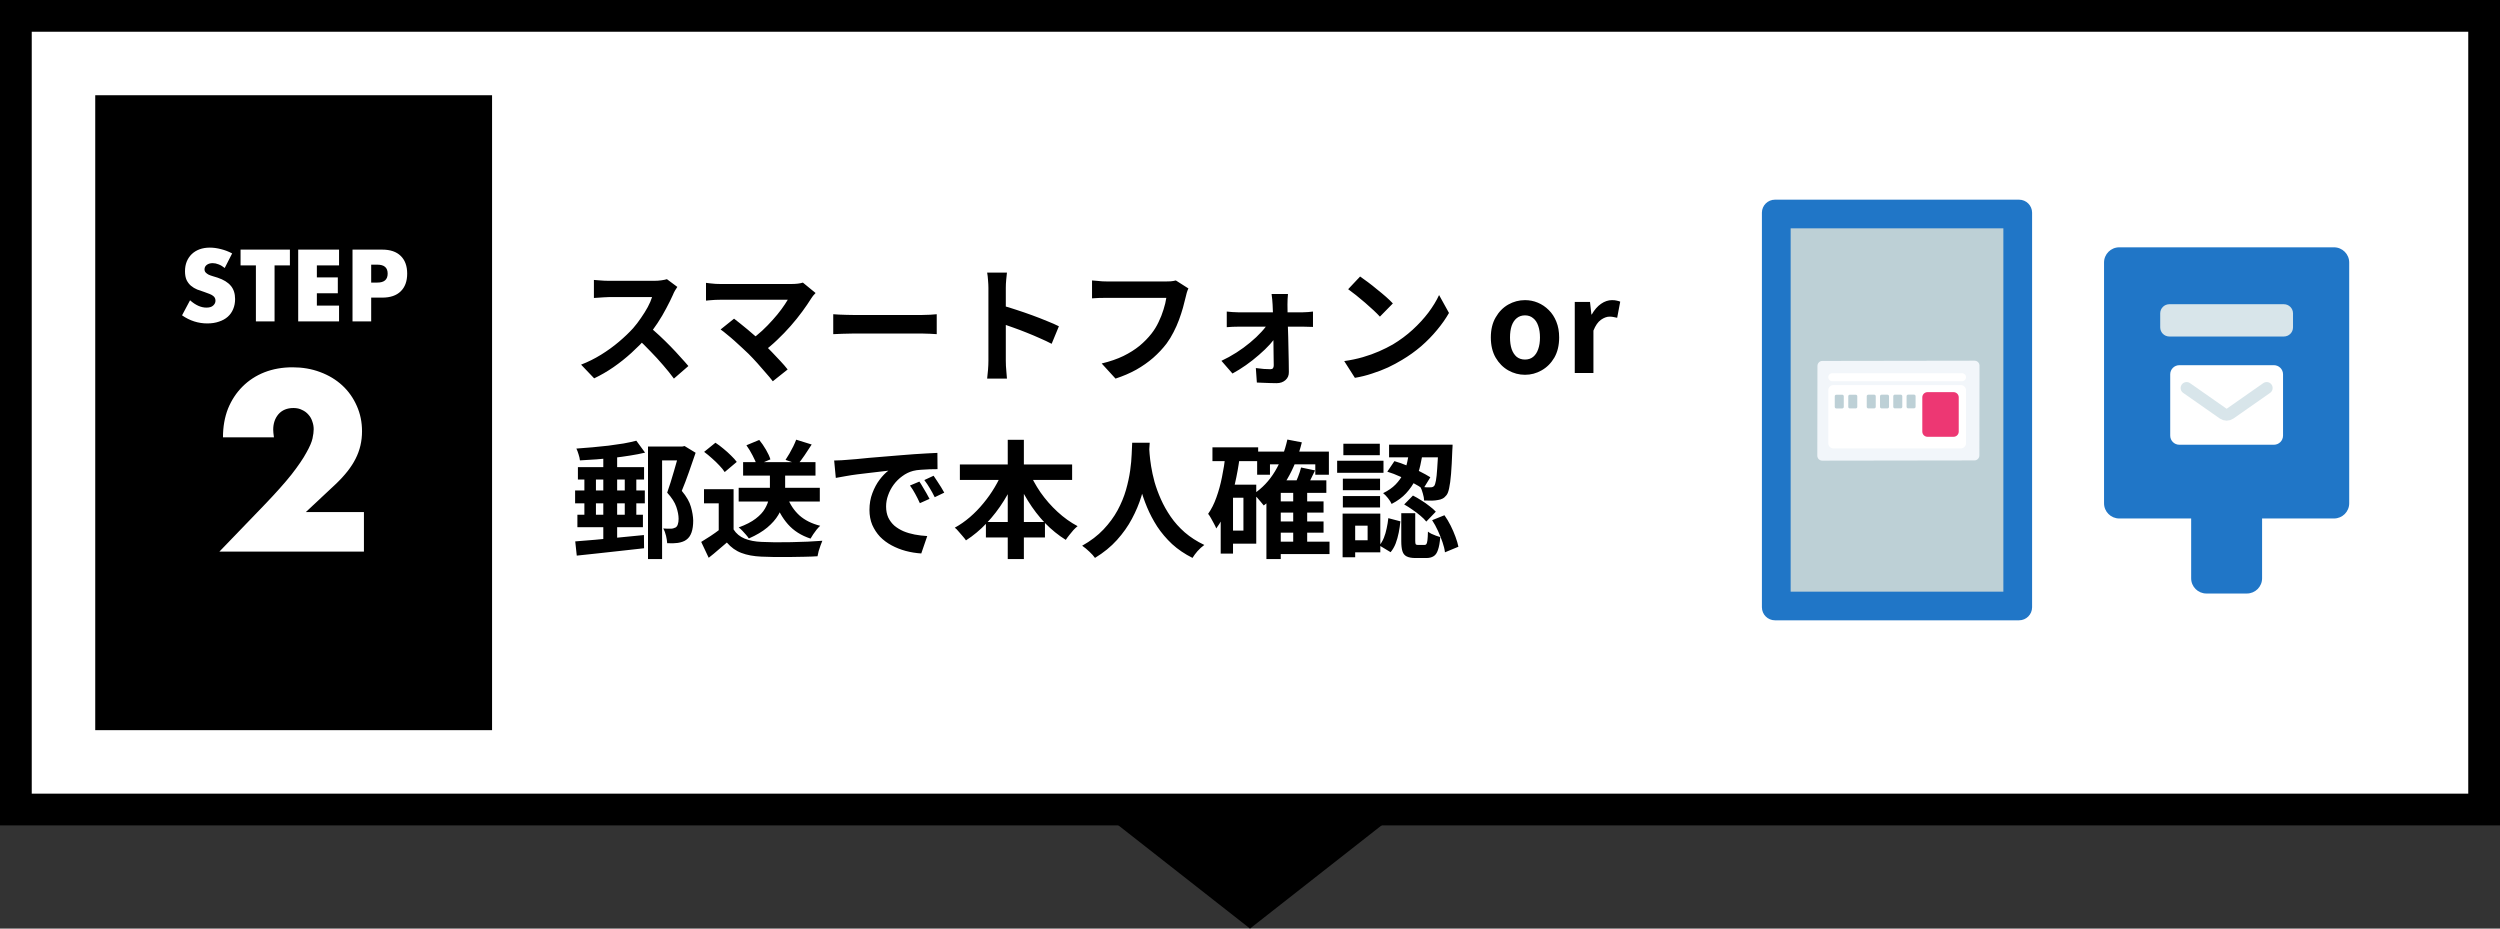
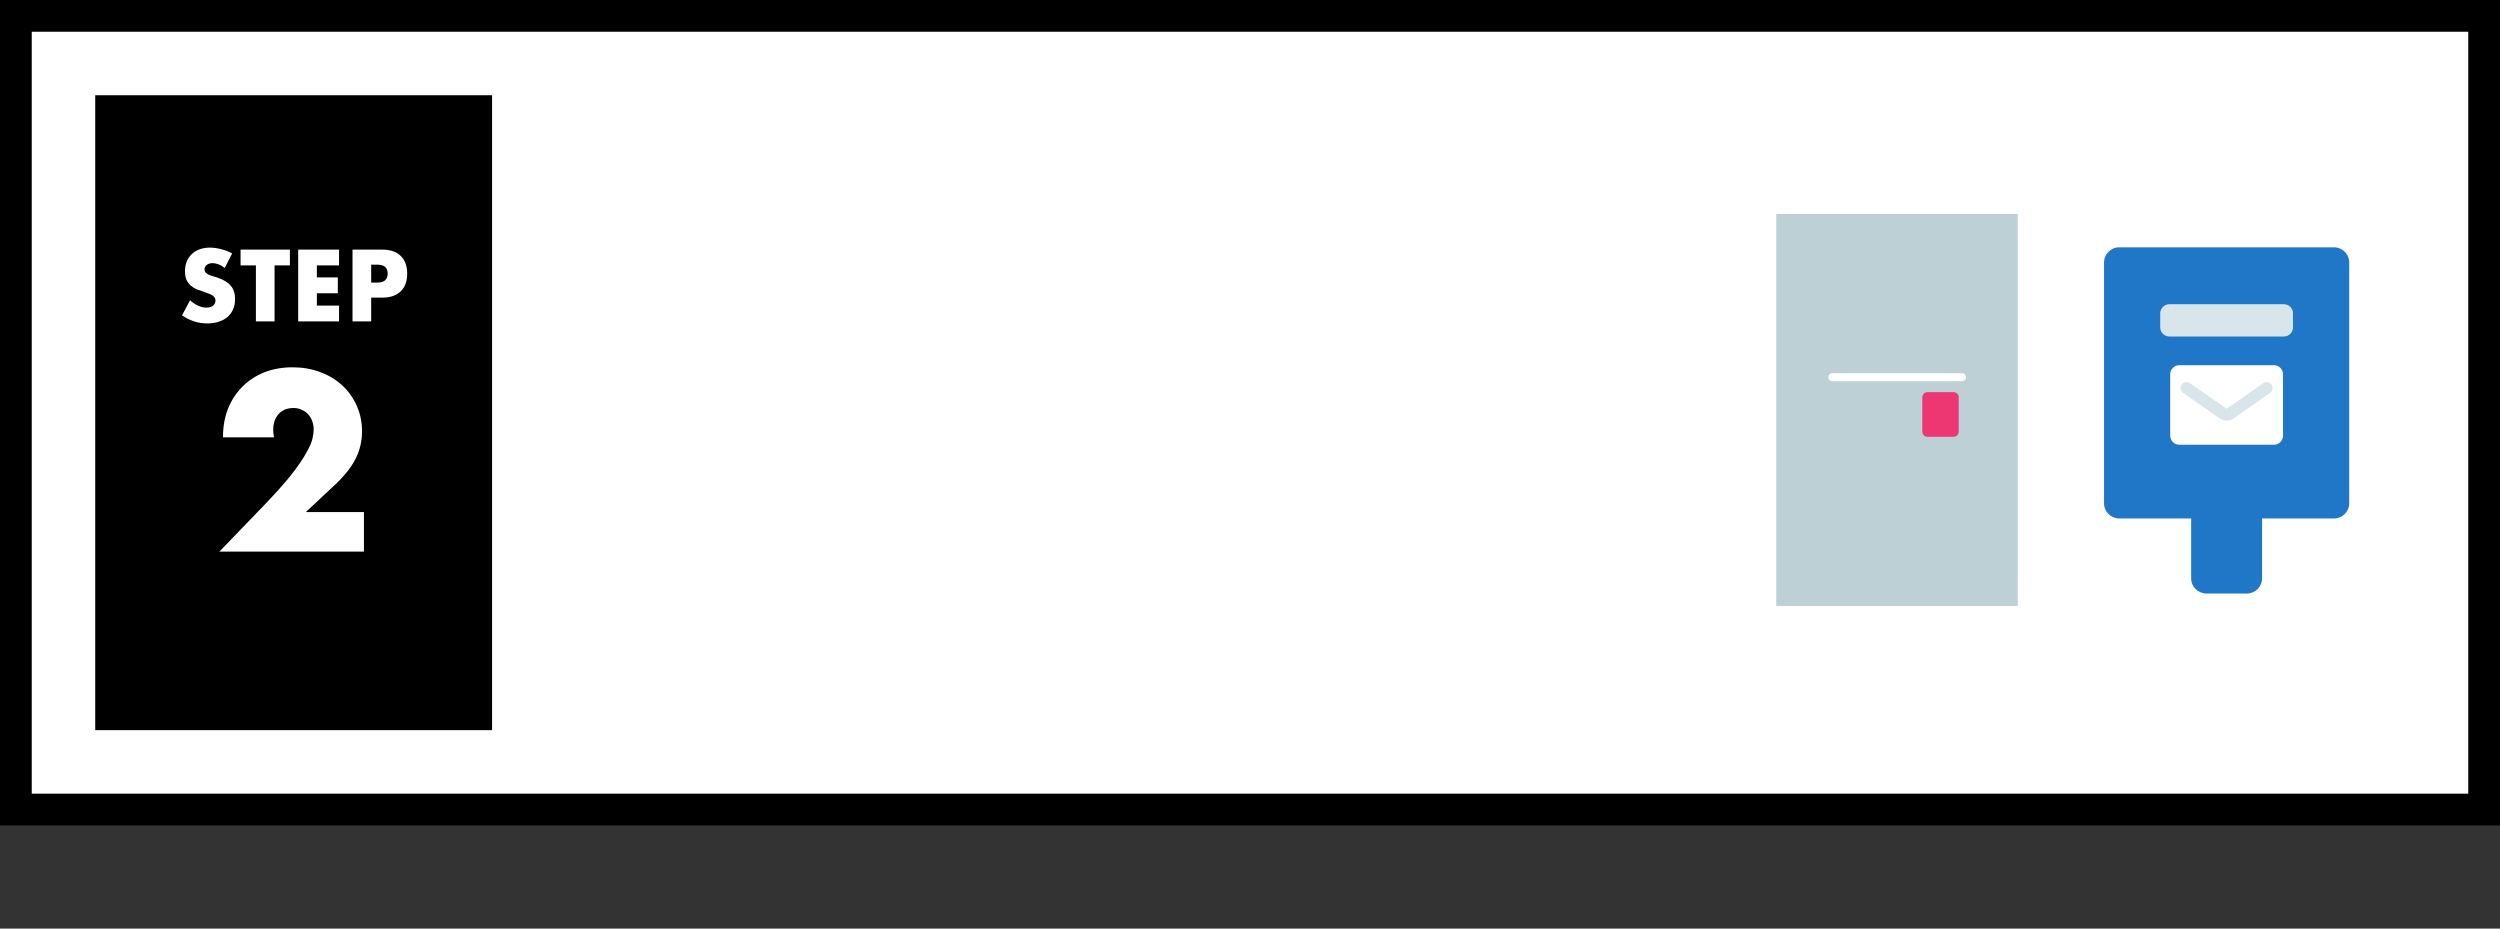
<svg xmlns="http://www.w3.org/2000/svg" width="315" height="117" viewBox="0 0 315 117" fill="none">
  <rect x="0" y="0" width="315" height="117" fill="#333333" stroke="none" />
-   <path d="M157.5 117L134.55 99L180.45 99L157.5 117Z" fill="black" />
  <rect x="2" y="2" width="311" height="100" fill="white" />
  <rect x="2" y="2" width="311" height="100" stroke="black" stroke-width="4" />
  <rect width="50" height="80" transform="translate(12 12)" fill="black" />
  <path d="M28.314 33.768C28.058 33.56 27.802 33.408 27.546 33.312C27.29 33.208 27.042 33.156 26.802 33.156C26.498 33.156 26.25 33.228 26.058 33.372C25.866 33.516 25.77 33.704 25.77 33.936C25.77 34.096 25.818 34.228 25.914 34.332C26.01 34.436 26.134 34.528 26.286 34.608C26.446 34.68 26.622 34.744 26.814 34.8C27.014 34.856 27.21 34.916 27.402 34.98C28.17 35.236 28.73 35.58 29.082 36.012C29.442 36.436 29.622 36.992 29.622 37.68C29.622 38.144 29.542 38.564 29.382 38.94C29.23 39.316 29.002 39.64 28.698 39.912C28.402 40.176 28.034 40.38 27.594 40.524C27.162 40.676 26.67 40.752 26.118 40.752C24.974 40.752 23.914 40.412 22.938 39.732L23.946 37.836C24.298 38.148 24.646 38.38 24.99 38.532C25.334 38.684 25.674 38.76 26.01 38.76C26.394 38.76 26.678 38.672 26.862 38.496C27.054 38.32 27.15 38.12 27.15 37.896C27.15 37.76 27.126 37.644 27.078 37.548C27.03 37.444 26.95 37.352 26.838 37.272C26.726 37.184 26.578 37.104 26.394 37.032C26.218 36.96 26.002 36.88 25.746 36.792C25.442 36.696 25.142 36.592 24.846 36.48C24.558 36.36 24.298 36.204 24.066 36.012C23.842 35.82 23.658 35.58 23.514 35.292C23.378 34.996 23.31 34.624 23.31 34.176C23.31 33.728 23.382 33.324 23.526 32.964C23.678 32.596 23.886 32.284 24.15 32.028C24.422 31.764 24.75 31.56 25.134 31.416C25.526 31.272 25.962 31.2 26.442 31.2C26.89 31.2 27.358 31.264 27.846 31.392C28.334 31.512 28.802 31.692 29.25 31.932L28.314 33.768ZM34.595 33.444V40.5H32.243V33.444H30.311V31.452H36.527V33.444H34.595ZM42.721 33.444H39.925V34.956H42.565V36.948H39.925V38.508H42.721V40.5H37.573V31.452H42.721V33.444ZM46.769 35.604H47.549C48.413 35.604 48.845 35.228 48.845 34.476C48.845 33.724 48.413 33.348 47.549 33.348H46.769V35.604ZM46.769 40.5H44.417V31.452H48.161C49.177 31.452 49.953 31.716 50.489 32.244C51.033 32.772 51.305 33.516 51.305 34.476C51.305 35.436 51.033 36.18 50.489 36.708C49.953 37.236 49.177 37.5 48.161 37.5H46.769V40.5Z" fill="white" />
  <path d="M45.855 69.5H27.645L33.255 63.68C34.735 62.14 35.895 60.84 36.735 59.78C37.575 58.7 38.195 57.79 38.595 57.05C39.015 56.31 39.275 55.71 39.375 55.25C39.475 54.79 39.525 54.4 39.525 54.08C39.525 53.74 39.465 53.41 39.345 53.09C39.245 52.77 39.085 52.49 38.865 52.25C38.645 51.99 38.375 51.79 38.055 51.65C37.755 51.49 37.395 51.41 36.975 51.41C36.175 51.41 35.545 51.67 35.085 52.19C34.645 52.71 34.425 53.36 34.425 54.14C34.425 54.36 34.455 54.68 34.515 55.1H28.095C28.095 53.78 28.305 52.58 28.725 51.5C29.165 50.42 29.775 49.49 30.555 48.71C31.335 47.93 32.255 47.33 33.315 46.91C34.395 46.49 35.575 46.28 36.855 46.28C38.115 46.28 39.275 46.48 40.335 46.88C41.415 47.28 42.345 47.84 43.125 48.56C43.905 49.28 44.515 50.14 44.955 51.14C45.395 52.12 45.615 53.19 45.615 54.35C45.615 55.59 45.345 56.74 44.805 57.8C44.285 58.84 43.445 59.91 42.285 61.01L38.535 64.52H45.855V69.5Z" fill="white" />
-   <path d="M85.344 36.152C85.28 36.248 85.184 36.397 85.056 36.6C84.939 36.803 84.848 36.989 84.784 37.16C84.56 37.661 84.283 38.221 83.952 38.84C83.632 39.459 83.264 40.083 82.848 40.712C82.443 41.331 82.011 41.912 81.552 42.456C80.955 43.128 80.293 43.795 79.568 44.456C78.853 45.107 78.096 45.709 77.296 46.264C76.507 46.808 75.696 47.277 74.864 47.672L73.216 45.944C74.08 45.613 74.917 45.197 75.728 44.696C76.539 44.195 77.291 43.651 77.984 43.064C78.677 42.477 79.275 41.907 79.776 41.352C80.128 40.947 80.459 40.515 80.768 40.056C81.088 39.597 81.371 39.144 81.616 38.696C81.861 38.237 82.043 37.816 82.16 37.432C82.053 37.432 81.861 37.432 81.584 37.432C81.307 37.432 80.981 37.432 80.608 37.432C80.245 37.432 79.861 37.432 79.456 37.432C79.051 37.432 78.661 37.432 78.288 37.432C77.925 37.432 77.605 37.432 77.328 37.432C77.051 37.432 76.853 37.432 76.736 37.432C76.512 37.432 76.277 37.443 76.032 37.464C75.787 37.475 75.552 37.491 75.328 37.512C75.115 37.523 74.949 37.533 74.832 37.544V35.272C74.992 35.283 75.189 35.299 75.424 35.32C75.659 35.341 75.893 35.357 76.128 35.368C76.373 35.379 76.576 35.384 76.736 35.384C76.875 35.384 77.093 35.384 77.392 35.384C77.691 35.384 78.032 35.384 78.416 35.384C78.8 35.384 79.195 35.384 79.6 35.384C80.016 35.384 80.411 35.384 80.784 35.384C81.168 35.384 81.499 35.384 81.776 35.384C82.053 35.384 82.256 35.384 82.384 35.384C82.736 35.384 83.056 35.363 83.344 35.32C83.643 35.277 83.872 35.229 84.032 35.176L85.344 36.152ZM81.76 41.128C82.176 41.459 82.619 41.843 83.088 42.28C83.557 42.717 84.021 43.171 84.48 43.64C84.939 44.109 85.36 44.563 85.744 45C86.139 45.427 86.469 45.8 86.736 46.12L84.912 47.704C84.517 47.16 84.064 46.595 83.552 46.008C83.051 45.421 82.517 44.84 81.952 44.264C81.397 43.677 80.832 43.123 80.256 42.6L81.76 41.128ZM102.764 36.92C102.646 37.048 102.54 37.165 102.444 37.272C102.358 37.379 102.284 37.485 102.22 37.592C101.9 38.104 101.521 38.659 101.084 39.256C100.646 39.853 100.161 40.456 99.628 41.064C99.094 41.672 98.529 42.259 97.932 42.824C97.345 43.389 96.737 43.901 96.108 44.36L94.524 42.872C95.057 42.509 95.558 42.109 96.028 41.672C96.508 41.224 96.95 40.771 97.356 40.312C97.772 39.853 98.14 39.405 98.46 38.968C98.78 38.531 99.046 38.131 99.26 37.768C99.046 37.768 98.764 37.768 98.412 37.768C98.06 37.768 97.649 37.768 97.18 37.768C96.721 37.768 96.236 37.768 95.724 37.768C95.212 37.768 94.7 37.768 94.188 37.768C93.686 37.768 93.206 37.768 92.748 37.768C92.3 37.768 91.905 37.768 91.564 37.768C91.233 37.768 90.977 37.768 90.796 37.768C90.582 37.768 90.353 37.773 90.108 37.784C89.873 37.795 89.649 37.811 89.436 37.832C89.222 37.853 89.062 37.869 88.956 37.88V35.64C89.094 35.651 89.27 35.672 89.484 35.704C89.708 35.736 89.937 35.757 90.172 35.768C90.406 35.779 90.614 35.784 90.796 35.784C90.934 35.784 91.169 35.784 91.5 35.784C91.841 35.784 92.241 35.784 92.7 35.784C93.158 35.784 93.649 35.784 94.172 35.784C94.705 35.784 95.238 35.784 95.772 35.784C96.316 35.784 96.838 35.784 97.34 35.784C97.841 35.784 98.289 35.784 98.684 35.784C99.089 35.784 99.42 35.784 99.676 35.784C100.305 35.784 100.801 35.725 101.164 35.608L102.764 36.92ZM94.316 44.584C94.081 44.349 93.809 44.093 93.5 43.816C93.201 43.528 92.886 43.24 92.556 42.952C92.236 42.664 91.921 42.397 91.612 42.152C91.313 41.896 91.041 41.683 90.796 41.512L92.492 40.152C92.705 40.312 92.956 40.509 93.244 40.744C93.542 40.979 93.857 41.235 94.188 41.512C94.518 41.789 94.854 42.077 95.196 42.376C95.537 42.675 95.862 42.968 96.172 43.256C96.524 43.597 96.886 43.965 97.26 44.36C97.644 44.755 98.006 45.139 98.348 45.512C98.7 45.885 98.998 46.232 99.244 46.552L97.372 48.04C97.148 47.741 96.86 47.395 96.508 47C96.166 46.595 95.804 46.179 95.42 45.752C95.036 45.325 94.668 44.936 94.316 44.584ZM104.988 39.592C105.18 39.603 105.425 39.619 105.724 39.64C106.022 39.651 106.332 39.661 106.652 39.672C106.982 39.683 107.286 39.688 107.564 39.688C107.83 39.688 108.161 39.688 108.556 39.688C108.95 39.688 109.377 39.688 109.836 39.688C110.305 39.688 110.785 39.688 111.276 39.688C111.777 39.688 112.273 39.688 112.764 39.688C113.254 39.688 113.718 39.688 114.156 39.688C114.593 39.688 114.982 39.688 115.324 39.688C115.676 39.688 115.953 39.688 116.156 39.688C116.529 39.688 116.881 39.677 117.212 39.656C117.542 39.624 117.814 39.603 118.028 39.592V42.104C117.846 42.093 117.574 42.077 117.212 42.056C116.849 42.035 116.497 42.024 116.156 42.024C115.953 42.024 115.676 42.024 115.324 42.024C114.972 42.024 114.577 42.024 114.14 42.024C113.702 42.024 113.238 42.024 112.748 42.024C112.268 42.024 111.777 42.024 111.276 42.024C110.774 42.024 110.289 42.024 109.82 42.024C109.361 42.024 108.934 42.024 108.54 42.024C108.156 42.024 107.83 42.024 107.564 42.024C107.105 42.024 106.636 42.035 106.156 42.056C105.676 42.067 105.286 42.083 104.988 42.104V39.592ZM124.54 45.464C124.54 45.261 124.54 44.931 124.54 44.472C124.54 44.003 124.54 43.464 124.54 42.856C124.54 42.237 124.54 41.592 124.54 40.92C124.54 40.248 124.54 39.603 124.54 38.984C124.54 38.355 124.54 37.8 124.54 37.32C124.54 36.84 124.54 36.488 124.54 36.264C124.54 35.987 124.524 35.667 124.492 35.304C124.47 34.941 124.433 34.621 124.38 34.344H126.876C126.844 34.621 126.812 34.931 126.78 35.272C126.748 35.603 126.732 35.933 126.732 36.264C126.732 36.563 126.732 36.968 126.732 37.48C126.732 37.992 126.732 38.563 126.732 39.192C126.732 39.811 126.732 40.445 126.732 41.096C126.732 41.736 126.732 42.355 126.732 42.952C126.732 43.549 126.732 44.072 126.732 44.52C126.732 44.957 126.732 45.272 126.732 45.464C126.732 45.613 126.737 45.827 126.748 46.104C126.758 46.371 126.78 46.648 126.812 46.936C126.844 47.224 126.865 47.48 126.876 47.704H124.38C124.422 47.384 124.46 47.011 124.492 46.584C124.524 46.157 124.54 45.784 124.54 45.464ZM126.252 38.488C126.785 38.627 127.382 38.808 128.044 39.032C128.705 39.245 129.372 39.475 130.044 39.72C130.716 39.965 131.345 40.211 131.932 40.456C132.529 40.691 133.025 40.909 133.42 41.112L132.508 43.32C132.06 43.085 131.564 42.851 131.02 42.616C130.476 42.371 129.921 42.136 129.356 41.912C128.801 41.688 128.252 41.48 127.708 41.288C127.174 41.096 126.689 40.925 126.252 40.776V38.488ZM149.74 36.344C149.665 36.493 149.596 36.675 149.532 36.888C149.478 37.091 149.43 37.283 149.388 37.464C149.302 37.848 149.19 38.285 149.052 38.776C148.913 39.267 148.748 39.773 148.556 40.296C148.364 40.819 148.134 41.336 147.868 41.848C147.612 42.36 147.318 42.84 146.988 43.288C146.508 43.917 145.948 44.515 145.308 45.08C144.668 45.635 143.953 46.136 143.164 46.584C142.374 47.021 141.505 47.395 140.556 47.704L138.812 45.8C139.868 45.544 140.78 45.229 141.548 44.856C142.326 44.472 143.004 44.045 143.58 43.576C144.156 43.096 144.657 42.584 145.084 42.04C145.436 41.592 145.734 41.107 145.98 40.584C146.236 40.061 146.444 39.533 146.604 39C146.774 38.467 146.892 37.976 146.956 37.528C146.796 37.528 146.529 37.528 146.156 37.528C145.793 37.528 145.361 37.528 144.86 37.528C144.369 37.528 143.852 37.528 143.308 37.528C142.774 37.528 142.257 37.528 141.756 37.528C141.254 37.528 140.801 37.528 140.396 37.528C140.001 37.528 139.702 37.528 139.5 37.528C139.137 37.528 138.78 37.533 138.428 37.544C138.086 37.555 137.809 37.571 137.596 37.592V35.336C137.766 35.347 137.964 35.363 138.188 35.384C138.412 35.405 138.646 35.427 138.892 35.448C139.137 35.459 139.345 35.464 139.516 35.464C139.676 35.464 139.916 35.464 140.236 35.464C140.556 35.464 140.924 35.464 141.34 35.464C141.756 35.464 142.188 35.464 142.636 35.464C143.094 35.464 143.548 35.464 143.996 35.464C144.444 35.464 144.865 35.464 145.26 35.464C145.654 35.464 145.996 35.464 146.284 35.464C146.582 35.464 146.79 35.464 146.908 35.464C147.068 35.464 147.265 35.459 147.5 35.448C147.734 35.427 147.953 35.389 148.156 35.336L149.74 36.344ZM162.284 37.048C162.262 37.24 162.246 37.459 162.236 37.704C162.225 37.939 162.22 38.163 162.22 38.376C162.23 38.728 162.236 39.123 162.236 39.56C162.246 39.997 162.257 40.461 162.268 40.952C162.289 41.443 162.305 41.949 162.316 42.472C162.337 42.984 162.348 43.496 162.348 44.008C162.358 44.52 162.369 45.021 162.38 45.512C162.39 45.992 162.396 46.445 162.396 46.872C162.406 47.288 162.268 47.624 161.98 47.88C161.692 48.147 161.313 48.28 160.844 48.28C160.588 48.28 160.31 48.275 160.012 48.264C159.724 48.264 159.436 48.253 159.148 48.232C158.86 48.221 158.598 48.211 158.364 48.2L158.236 46.376C158.566 46.419 158.902 46.456 159.244 46.488C159.585 46.509 159.862 46.52 160.076 46.52C160.225 46.52 160.332 46.477 160.396 46.392C160.46 46.307 160.492 46.184 160.492 46.024C160.492 45.725 160.486 45.379 160.476 44.984C160.476 44.579 160.47 44.152 160.46 43.704C160.46 43.245 160.454 42.781 160.444 42.312C160.444 41.832 160.438 41.357 160.428 40.888C160.417 40.419 160.406 39.971 160.396 39.544C160.385 39.117 160.369 38.728 160.348 38.376C160.337 38.184 160.321 37.971 160.3 37.736C160.278 37.491 160.252 37.261 160.22 37.048H162.284ZM154.572 39.256C154.764 39.277 154.998 39.299 155.276 39.32C155.564 39.341 155.814 39.352 156.028 39.352C156.156 39.352 156.385 39.352 156.716 39.352C157.046 39.352 157.441 39.352 157.9 39.352C158.369 39.352 158.865 39.352 159.388 39.352C159.91 39.352 160.428 39.352 160.94 39.352C161.462 39.352 161.948 39.352 162.396 39.352C162.844 39.352 163.222 39.352 163.532 39.352C163.841 39.352 164.038 39.352 164.124 39.352C164.326 39.352 164.561 39.341 164.828 39.32C165.094 39.288 165.297 39.267 165.436 39.256V41.192C165.244 41.181 165.03 41.176 164.796 41.176C164.572 41.165 164.374 41.16 164.204 41.16C164.129 41.16 163.942 41.16 163.644 41.16C163.345 41.16 162.966 41.16 162.508 41.16C162.049 41.16 161.553 41.16 161.02 41.16C160.486 41.16 159.948 41.16 159.404 41.16C158.87 41.16 158.369 41.16 157.9 41.16C157.441 41.16 157.046 41.16 156.716 41.16C156.385 41.16 156.172 41.16 156.076 41.16C155.852 41.16 155.601 41.165 155.324 41.176C155.057 41.187 154.806 41.203 154.572 41.224V39.256ZM153.9 45.464C154.54 45.165 155.169 44.819 155.788 44.424C156.406 44.029 156.982 43.608 157.516 43.16C158.06 42.712 158.534 42.264 158.94 41.816C159.356 41.368 159.67 40.952 159.884 40.568L160.924 40.584L160.956 42.136C160.742 42.509 160.433 42.92 160.028 43.368C159.633 43.805 159.169 44.253 158.636 44.712C158.113 45.171 157.564 45.603 156.988 46.008C156.412 46.413 155.846 46.765 155.292 47.064L153.9 45.464ZM171.372 34.84C171.649 35.032 171.974 35.267 172.348 35.544C172.721 35.821 173.105 36.125 173.5 36.456C173.905 36.776 174.284 37.091 174.636 37.4C174.988 37.709 175.276 37.987 175.5 38.232L173.868 39.896C173.665 39.672 173.398 39.405 173.068 39.096C172.737 38.787 172.38 38.467 171.996 38.136C171.612 37.805 171.233 37.491 170.86 37.192C170.486 36.893 170.156 36.643 169.868 36.44L171.372 34.84ZM169.372 45.496C170.204 45.379 170.988 45.213 171.724 45C172.46 44.787 173.142 44.541 173.772 44.264C174.401 43.987 174.977 43.699 175.5 43.4C176.406 42.856 177.238 42.237 177.996 41.544C178.753 40.851 179.414 40.131 179.98 39.384C180.545 38.627 180.993 37.891 181.324 37.176L182.572 39.432C182.166 40.147 181.665 40.861 181.068 41.576C180.481 42.291 179.814 42.973 179.068 43.624C178.321 44.264 177.516 44.84 176.652 45.352C176.108 45.683 175.521 45.997 174.892 46.296C174.262 46.584 173.596 46.84 172.892 47.064C172.198 47.299 171.473 47.48 170.716 47.608L169.372 45.496ZM192.149 47.224C191.402 47.224 190.698 47.037 190.037 46.664C189.386 46.291 188.858 45.757 188.453 45.064C188.047 44.36 187.845 43.512 187.845 42.52C187.845 41.528 188.047 40.685 188.453 39.992C188.858 39.288 189.386 38.749 190.037 38.376C190.698 38.003 191.402 37.816 192.149 37.816C192.714 37.816 193.253 37.923 193.765 38.136C194.277 38.349 194.735 38.659 195.141 39.064C195.546 39.459 195.866 39.949 196.101 40.536C196.335 41.112 196.453 41.773 196.453 42.52C196.453 43.512 196.25 44.36 195.845 45.064C195.439 45.757 194.906 46.291 194.245 46.664C193.594 47.037 192.895 47.224 192.149 47.224ZM192.149 45.304C192.554 45.304 192.895 45.192 193.173 44.968C193.461 44.733 193.674 44.408 193.813 43.992C193.962 43.576 194.037 43.085 194.037 42.52C194.037 41.955 193.962 41.464 193.813 41.048C193.674 40.632 193.461 40.312 193.173 40.088C192.895 39.853 192.554 39.736 192.149 39.736C191.743 39.736 191.397 39.853 191.109 40.088C190.831 40.312 190.618 40.632 190.469 41.048C190.33 41.464 190.261 41.955 190.261 42.52C190.261 43.085 190.33 43.576 190.469 43.992C190.618 44.408 190.831 44.733 191.109 44.968C191.397 45.192 191.743 45.304 192.149 45.304ZM198.42 47V38.04H200.34L200.516 39.624H200.564C200.895 39.037 201.284 38.589 201.732 38.28C202.18 37.971 202.639 37.816 203.108 37.816C203.364 37.816 203.567 37.837 203.716 37.88C203.876 37.912 204.02 37.955 204.148 38.008L203.764 40.04C203.594 39.997 203.439 39.965 203.3 39.944C203.172 39.912 203.007 39.896 202.804 39.896C202.463 39.896 202.1 40.029 201.716 40.296C201.343 40.563 201.028 41.016 200.772 41.656V47H198.42ZM72.816 58.856H81.152V60.424H72.816V58.856ZM72.752 64.856H81.008V66.424H72.752V64.856ZM72.464 61.8H81.248V63.416H72.464V61.8ZM72.48 68.216C73.227 68.163 74.075 68.093 75.024 68.008C75.984 67.923 76.987 67.827 78.032 67.72C79.077 67.613 80.112 67.512 81.136 67.416L81.152 69.08C80.16 69.197 79.152 69.309 78.128 69.416C77.115 69.533 76.144 69.64 75.216 69.736C74.288 69.832 73.44 69.923 72.672 70.008L72.48 68.216ZM80.176 55.528L81.28 57.032C80.704 57.171 80.075 57.293 79.392 57.4C78.72 57.507 78.027 57.603 77.312 57.688C76.597 57.763 75.877 57.827 75.152 57.88C74.437 57.933 73.744 57.976 73.072 58.008C73.051 57.784 72.992 57.528 72.896 57.24C72.811 56.952 72.72 56.712 72.624 56.52C73.285 56.477 73.957 56.424 74.64 56.36C75.333 56.296 76.011 56.227 76.672 56.152C77.344 56.067 77.973 55.976 78.56 55.88C79.157 55.773 79.696 55.656 80.176 55.528ZM81.648 56.264H86.048V58.008H83.424V70.44H81.648V56.264ZM76.016 56.632H77.76V68.744L76.016 68.92V56.632ZM73.632 59.432H75.088V65.592H73.632V59.432ZM78.72 59.432H80.176V65.576H78.72V59.432ZM85.6 56.264H85.968L86.256 56.2L87.648 57.048C87.392 57.816 87.109 58.632 86.8 59.496C86.501 60.349 86.203 61.133 85.904 61.848C86.501 62.563 86.885 63.235 87.056 63.864C87.237 64.493 87.333 65.069 87.344 65.592C87.344 66.179 87.275 66.675 87.136 67.08C86.997 67.485 86.779 67.795 86.48 68.008C86.341 68.115 86.176 68.2 85.984 68.264C85.803 68.328 85.605 68.376 85.392 68.408C85.211 68.429 85.003 68.445 84.768 68.456C84.544 68.456 84.309 68.451 84.064 68.44C84.053 68.184 84.005 67.875 83.92 67.512C83.835 67.149 83.717 66.84 83.568 66.584C83.76 66.595 83.936 66.605 84.096 66.616C84.256 66.616 84.4 66.616 84.528 66.616C84.635 66.616 84.741 66.6 84.848 66.568C84.955 66.536 85.051 66.499 85.136 66.456C85.264 66.371 85.355 66.237 85.408 66.056C85.472 65.875 85.504 65.645 85.504 65.368C85.504 64.931 85.408 64.429 85.216 63.864C85.024 63.299 84.64 62.701 84.064 62.072C84.203 61.677 84.347 61.245 84.496 60.776C84.645 60.296 84.789 59.816 84.928 59.336C85.067 58.856 85.195 58.408 85.312 57.992C85.44 57.565 85.536 57.213 85.6 56.936V56.264ZM93.072 61.464H103.296V63.192H93.072V61.464ZM93.632 58.232H102.752V59.928H93.632V58.232ZM97.008 59.064H98.928V61.624C98.928 62.136 98.864 62.669 98.736 63.224C98.619 63.779 98.395 64.333 98.064 64.888C97.744 65.432 97.28 65.96 96.672 66.472C96.075 66.973 95.301 67.432 94.352 67.848C94.267 67.709 94.149 67.555 94 67.384C93.851 67.213 93.696 67.043 93.536 66.872C93.376 66.701 93.221 66.563 93.072 66.456C93.979 66.125 94.693 65.757 95.216 65.352C95.749 64.947 96.139 64.525 96.384 64.088C96.64 63.651 96.805 63.224 96.88 62.808C96.965 62.381 97.008 61.981 97.008 61.608V59.064ZM99.216 62.68C99.547 63.565 100.048 64.317 100.72 64.936C101.403 65.544 102.277 65.981 103.344 66.248C103.205 66.376 103.056 66.536 102.896 66.728C102.747 66.92 102.603 67.117 102.464 67.32C102.336 67.512 102.224 67.693 102.128 67.864C100.955 67.48 100.005 66.877 99.28 66.056C98.555 65.235 97.995 64.227 97.6 63.032L99.216 62.68ZM92.432 61.64V67.544H90.56V63.416H88.704V61.64H92.432ZM92.432 66.712C92.763 67.235 93.227 67.619 93.824 67.864C94.421 68.109 95.136 68.248 95.968 68.28C96.437 68.301 96.992 68.317 97.632 68.328C98.283 68.328 98.965 68.323 99.68 68.312C100.395 68.301 101.093 68.28 101.776 68.248C102.469 68.216 103.083 68.179 103.616 68.136C103.552 68.285 103.477 68.477 103.392 68.712C103.307 68.947 103.227 69.187 103.152 69.432C103.088 69.677 103.04 69.896 103.008 70.088C102.528 70.12 101.979 70.141 101.36 70.152C100.741 70.173 100.107 70.184 99.456 70.184C98.805 70.195 98.176 70.195 97.568 70.184C96.96 70.173 96.416 70.157 95.936 70.136C94.955 70.093 94.117 69.939 93.424 69.672C92.731 69.416 92.117 68.979 91.584 68.36C91.232 68.659 90.869 68.968 90.496 69.288C90.133 69.608 89.733 69.939 89.296 70.28L88.352 68.28C88.725 68.056 89.115 67.811 89.52 67.544C89.925 67.277 90.315 67 90.688 66.712H92.432ZM88.72 56.936L90.144 55.784C90.475 55.997 90.811 56.248 91.152 56.536C91.493 56.813 91.813 57.101 92.112 57.4C92.411 57.688 92.651 57.955 92.832 58.2L91.312 59.48C91.152 59.224 90.928 58.947 90.64 58.648C90.363 58.349 90.053 58.051 89.712 57.752C89.371 57.443 89.04 57.171 88.72 56.936ZM100.32 55.4L102.272 56.008C101.984 56.467 101.685 56.92 101.376 57.368C101.077 57.805 100.8 58.179 100.544 58.488L98.976 57.944C99.136 57.699 99.301 57.432 99.472 57.144C99.643 56.845 99.803 56.547 99.952 56.248C100.101 55.939 100.224 55.656 100.32 55.4ZM94.048 56.104L95.664 55.432C95.963 55.795 96.245 56.205 96.512 56.664C96.779 57.123 96.965 57.528 97.072 57.88L95.344 58.616C95.259 58.275 95.088 57.869 94.832 57.4C94.587 56.92 94.325 56.488 94.048 56.104ZM105.104 58.024C105.424 58.013 105.728 58.003 106.016 57.992C106.304 57.971 106.523 57.955 106.672 57.944C107.003 57.923 107.408 57.891 107.888 57.848C108.379 57.795 108.923 57.741 109.52 57.688C110.128 57.635 110.773 57.581 111.456 57.528C112.139 57.475 112.848 57.416 113.584 57.352C114.139 57.299 114.688 57.256 115.232 57.224C115.787 57.181 116.309 57.149 116.8 57.128C117.301 57.096 117.739 57.075 118.112 57.064L118.128 59.112C117.84 59.112 117.509 59.117 117.136 59.128C116.763 59.139 116.389 59.16 116.016 59.192C115.653 59.213 115.328 59.261 115.04 59.336C114.56 59.464 114.112 59.683 113.696 59.992C113.28 60.291 112.917 60.648 112.608 61.064C112.309 61.469 112.075 61.912 111.904 62.392C111.733 62.861 111.648 63.336 111.648 63.816C111.648 64.339 111.739 64.803 111.92 65.208C112.112 65.603 112.368 65.944 112.688 66.232C113.019 66.509 113.403 66.744 113.84 66.936C114.277 67.117 114.747 67.256 115.248 67.352C115.76 67.448 116.288 67.512 116.832 67.544L116.08 69.736C115.408 69.693 114.752 69.587 114.112 69.416C113.483 69.245 112.891 69.011 112.336 68.712C111.781 68.413 111.296 68.051 110.88 67.624C110.475 67.187 110.149 66.691 109.904 66.136C109.669 65.571 109.552 64.941 109.552 64.248C109.552 63.48 109.675 62.776 109.92 62.136C110.165 61.485 110.469 60.92 110.832 60.44C111.205 59.949 111.573 59.571 111.936 59.304C111.637 59.347 111.275 59.389 110.848 59.432C110.432 59.475 109.979 59.528 109.488 59.592C109.008 59.645 108.517 59.704 108.016 59.768C107.515 59.832 107.029 59.907 106.56 59.992C106.101 60.067 105.685 60.141 105.312 60.216L105.104 58.024ZM115.84 60.68C115.979 60.872 116.123 61.101 116.272 61.368C116.432 61.624 116.587 61.885 116.736 62.152C116.885 62.408 117.013 62.643 117.12 62.856L115.904 63.4C115.701 62.952 115.504 62.557 115.312 62.216C115.131 61.875 114.912 61.528 114.656 61.176L115.84 60.68ZM117.632 59.944C117.771 60.136 117.92 60.36 118.08 60.616C118.251 60.861 118.416 61.117 118.576 61.384C118.736 61.64 118.869 61.869 118.976 62.072L117.776 62.648C117.563 62.221 117.355 61.843 117.152 61.512C116.96 61.181 116.731 60.84 116.464 60.488L117.632 59.944ZM120.944 58.52H135.088V60.472H120.944V58.52ZM124.224 65.768H131.664V67.72H124.224V65.768ZM126.976 55.416H129.008V70.44H126.976V55.416ZM126.4 59.224L128.16 59.784C127.701 60.936 127.147 62.035 126.496 63.08C125.845 64.125 125.115 65.075 124.304 65.928C123.504 66.771 122.64 67.491 121.712 68.088C121.605 67.928 121.467 67.752 121.296 67.56C121.125 67.357 120.955 67.16 120.784 66.968C120.624 66.765 120.464 66.605 120.304 66.488C120.965 66.125 121.6 65.683 122.208 65.16C122.816 64.637 123.381 64.056 123.904 63.416C124.437 62.776 124.912 62.104 125.328 61.4C125.755 60.685 126.112 59.96 126.4 59.224ZM129.6 59.272C129.984 60.211 130.485 61.133 131.104 62.04C131.733 62.936 132.448 63.752 133.248 64.488C134.048 65.224 134.891 65.827 135.776 66.296C135.616 66.424 135.44 66.589 135.248 66.792C135.067 66.995 134.891 67.208 134.72 67.432C134.549 67.645 134.405 67.843 134.288 68.024C133.36 67.448 132.491 66.744 131.68 65.912C130.88 65.069 130.16 64.131 129.52 63.096C128.88 62.061 128.325 60.979 127.856 59.848L129.6 59.272ZM142.656 55.784H144.864C144.843 56.232 144.805 56.808 144.752 57.512C144.699 58.216 144.597 59 144.448 59.864C144.309 60.717 144.096 61.613 143.808 62.552C143.52 63.491 143.125 64.429 142.624 65.368C142.133 66.296 141.504 67.187 140.736 68.04C139.979 68.883 139.056 69.635 137.968 70.296C137.797 70.051 137.563 69.789 137.264 69.512C136.976 69.235 136.672 68.984 136.352 68.76C137.419 68.163 138.315 67.48 139.04 66.712C139.765 65.944 140.357 65.139 140.816 64.296C141.275 63.443 141.627 62.589 141.872 61.736C142.117 60.872 142.293 60.056 142.4 59.288C142.507 58.52 142.571 57.832 142.592 57.224C142.613 56.616 142.635 56.136 142.656 55.784ZM144.784 56.216C144.795 56.419 144.816 56.739 144.848 57.176C144.88 57.613 144.944 58.136 145.04 58.744C145.136 59.352 145.28 60.013 145.472 60.728C145.675 61.432 145.941 62.157 146.272 62.904C146.603 63.651 147.013 64.381 147.504 65.096C147.995 65.811 148.587 66.472 149.28 67.08C149.984 67.688 150.805 68.216 151.744 68.664C151.435 68.888 151.147 69.149 150.88 69.448C150.624 69.747 150.416 70.029 150.256 70.296C149.275 69.805 148.416 69.224 147.68 68.552C146.955 67.869 146.331 67.133 145.808 66.344C145.296 65.544 144.869 64.733 144.528 63.912C144.187 63.091 143.909 62.285 143.696 61.496C143.493 60.696 143.339 59.955 143.232 59.272C143.125 58.589 143.051 57.997 143.008 57.496C142.976 56.995 142.949 56.632 142.928 56.408L144.784 56.216ZM160.784 63.176H166.768V64.584H160.784V63.176ZM160.784 65.704H166.768V67.112H160.784V65.704ZM160.752 68.248H167.52V69.816H160.752V68.248ZM158.4 56.904H167.44V59.816H165.728V58.504H160.016V59.816H158.4V56.904ZM162.944 61.832H164.704V69H162.944V61.832ZM161.376 60.52H167.12V62.104H161.376V70.44H159.568V62.184L161.2 60.52H161.376ZM162.208 55.384L164.032 55.736C163.605 57.464 162.992 59.005 162.192 60.36C161.392 61.715 160.405 62.824 159.232 63.688C159.147 63.571 159.024 63.421 158.864 63.24C158.715 63.048 158.555 62.861 158.384 62.68C158.213 62.499 158.064 62.355 157.936 62.248C159.024 61.533 159.925 60.584 160.64 59.4C161.355 58.216 161.877 56.877 162.208 55.384ZM163.936 58.904L165.696 59.272C165.493 59.709 165.285 60.136 165.072 60.552C164.869 60.957 164.683 61.309 164.512 61.608L163.072 61.24C163.221 60.909 163.381 60.525 163.552 60.088C163.723 59.651 163.851 59.256 163.936 58.904ZM152.768 56.36H158.528V58.104H152.768V56.36ZM154.56 61.064H158.288V68.504H154.56V66.856H156.672V62.712H154.56V61.064ZM154.416 57.288L156.208 57.56C156.059 58.712 155.856 59.843 155.6 60.952C155.344 62.051 155.019 63.085 154.624 64.056C154.24 65.016 153.781 65.859 153.248 66.584C153.195 66.435 153.104 66.243 152.976 66.008C152.859 65.773 152.731 65.539 152.592 65.304C152.464 65.069 152.341 64.883 152.224 64.744C152.64 64.157 152.987 63.469 153.264 62.68C153.552 61.891 153.787 61.037 153.968 60.12C154.16 59.203 154.309 58.259 154.416 57.288ZM153.808 61.064H155.36V69.752H153.808V61.064ZM177.568 56.696H179.296C179.221 57.336 179.109 57.981 178.96 58.632C178.821 59.272 178.608 59.891 178.32 60.488C178.032 61.075 177.648 61.629 177.168 62.152C176.699 62.664 176.091 63.112 175.344 63.496C175.248 63.272 175.093 63.027 174.88 62.76C174.667 62.493 174.464 62.285 174.272 62.136C174.912 61.827 175.435 61.464 175.84 61.048C176.245 60.632 176.565 60.184 176.8 59.704C177.035 59.224 177.205 58.728 177.312 58.216C177.429 57.704 177.515 57.197 177.568 56.696ZM174.8 59.432L175.696 58.104C176.229 58.253 176.773 58.445 177.328 58.68C177.893 58.915 178.427 59.16 178.928 59.416C179.44 59.672 179.872 59.912 180.224 60.136L179.312 61.624C178.971 61.368 178.544 61.107 178.032 60.84C177.531 60.563 176.997 60.301 176.432 60.056C175.877 59.8 175.333 59.592 174.8 59.432ZM181.232 56.024H183.024C183.024 56.024 183.024 56.072 183.024 56.168C183.024 56.253 183.019 56.355 183.008 56.472C183.008 56.579 183.003 56.664 182.992 56.728C182.949 57.944 182.896 58.941 182.832 59.72C182.768 60.488 182.688 61.085 182.592 61.512C182.507 61.928 182.395 62.221 182.256 62.392C182.096 62.595 181.931 62.739 181.76 62.824C181.6 62.909 181.408 62.968 181.184 63C180.992 63.043 180.741 63.069 180.432 63.08C180.123 63.08 179.792 63.075 179.44 63.064C179.429 62.797 179.376 62.504 179.28 62.184C179.195 61.853 179.088 61.571 178.96 61.336C179.237 61.368 179.488 61.389 179.712 61.4C179.936 61.4 180.112 61.4 180.24 61.4C180.443 61.411 180.603 61.347 180.72 61.208C180.795 61.101 180.864 60.883 180.928 60.552C180.992 60.211 181.045 59.699 181.088 59.016C181.141 58.333 181.189 57.432 181.232 56.312V56.024ZM176.56 64.664H178.32V68.152C178.32 68.376 178.341 68.52 178.384 68.584C178.427 68.637 178.523 68.664 178.672 68.664C178.704 68.664 178.757 68.664 178.832 68.664C178.907 68.664 178.987 68.664 179.072 68.664C179.157 68.664 179.237 68.664 179.312 68.664C179.397 68.664 179.456 68.664 179.488 68.664C179.595 68.664 179.675 68.627 179.728 68.552C179.781 68.477 179.824 68.323 179.856 68.088C179.888 67.843 179.909 67.475 179.92 66.984C180.027 67.069 180.171 67.16 180.352 67.256C180.544 67.341 180.736 67.421 180.928 67.496C181.131 67.56 181.312 67.619 181.472 67.672C181.419 68.365 181.323 68.904 181.184 69.288C181.056 69.683 180.869 69.949 180.624 70.088C180.389 70.237 180.08 70.312 179.696 70.312C179.621 70.312 179.52 70.312 179.392 70.312C179.275 70.312 179.152 70.312 179.024 70.312C178.896 70.312 178.773 70.312 178.656 70.312C178.539 70.312 178.443 70.312 178.368 70.312C177.877 70.312 177.499 70.243 177.232 70.104C176.976 69.976 176.8 69.757 176.704 69.448C176.608 69.139 176.56 68.717 176.56 68.184V64.664ZM174.928 65.288L176.448 65.688C176.405 66.157 176.336 66.632 176.24 67.112C176.144 67.592 176.016 68.045 175.856 68.472C175.696 68.888 175.483 69.256 175.216 69.576L173.808 68.728C174.032 68.451 174.219 68.131 174.368 67.768C174.517 67.395 174.635 66.995 174.72 66.568C174.816 66.141 174.885 65.715 174.928 65.288ZM176.928 63.56L178.032 62.44C178.373 62.611 178.725 62.813 179.088 63.048C179.451 63.272 179.792 63.512 180.112 63.768C180.443 64.013 180.709 64.248 180.912 64.472L179.712 65.72C179.531 65.485 179.285 65.24 178.976 64.984C178.677 64.728 178.347 64.477 177.984 64.232C177.621 63.976 177.269 63.752 176.928 63.56ZM180.448 65.544L182 64.92C182.288 65.325 182.549 65.763 182.784 66.232C183.019 66.701 183.221 67.171 183.392 67.64C183.563 68.099 183.685 68.515 183.76 68.888L182.064 69.592C182.021 69.208 181.92 68.787 181.76 68.328C181.6 67.859 181.408 67.379 181.184 66.888C180.96 66.397 180.715 65.949 180.448 65.544ZM175.024 56.024H182.048V57.624H175.024V56.024ZM169.2 60.312H173.888V61.768H169.2V60.312ZM169.264 55.912H173.856V57.352H169.264V55.912ZM169.2 62.504H173.888V63.944H169.2V62.504ZM168.48 58.056H174.32V59.576H168.48V58.056ZM170.032 64.712H173.92V69.592H170.032V68.072H172.32V66.232H170.032V64.712ZM169.168 64.712H170.752V70.216H169.168V64.712Z" fill="black" />
  <g clip-path="url(#clip0_1413_8459)">
    <path d="M254.234 26.965H223.81V76.353H254.234V26.965Z" fill="#BDD0D6" />
-     <path d="M252.424 28.771V74.547H225.621V28.771H252.424ZM254.398 25.159H223.646C222.737 25.159 222 25.895 222 26.801V76.517C222 77.424 222.737 78.159 223.646 78.159H254.398C255.307 78.159 256.044 77.424 256.044 76.517V26.801C256.044 25.895 255.307 25.159 254.398 25.159Z" fill="#2076C7" />
-     <path d="M248.799 45.447L229.616 45.477C229.274 45.477 228.998 45.76 228.998 46.108L228.981 57.414C228.981 57.762 229.258 58.041 229.6 58.041L248.783 58.012C249.125 58.012 249.402 57.73 249.402 57.382L249.418 46.075C249.418 45.727 249.142 45.447 248.799 45.447Z" fill="#F2F6FA" />
    <path d="M247.213 47.024H230.87C230.59 47.024 230.364 47.25 230.364 47.53C230.364 47.809 230.59 48.035 230.87 48.035H247.213C247.493 48.035 247.72 47.809 247.72 47.53C247.72 47.25 247.493 47.024 247.213 47.024Z" fill="white" />
-     <path d="M247.061 48.518H231.022C230.658 48.518 230.364 48.812 230.364 49.175V55.845C230.364 56.207 230.658 56.501 231.022 56.501H247.061C247.425 56.501 247.72 56.207 247.72 55.845V49.175C247.72 48.812 247.425 48.518 247.061 48.518Z" fill="white" />
    <path d="M246.143 49.408H242.868C242.504 49.408 242.21 49.702 242.21 50.065V54.38C242.21 54.743 242.504 55.037 242.868 55.037H246.143C246.507 55.037 246.801 54.743 246.801 54.38V50.065C246.801 49.702 246.507 49.408 246.143 49.408Z" fill="#ED3773" />
    <path d="M232.118 51.464H231.374C231.266 51.464 231.18 51.378 231.18 51.27V49.93C231.18 49.822 231.269 49.736 231.377 49.736H232.121C232.23 49.736 232.316 49.822 232.316 49.93V51.27C232.316 51.378 232.227 51.464 232.118 51.464Z" fill="#BDD0D6" />
    <path d="M233.82 51.46H233.076C232.967 51.46 232.882 51.375 232.882 51.267V49.927C232.882 49.818 232.97 49.733 233.079 49.733H233.823C233.932 49.733 234.017 49.818 234.017 49.927V51.267C234.017 51.375 233.928 51.46 233.82 51.46Z" fill="#BDD0D6" />
    <path d="M236.147 51.457H235.403C235.294 51.457 235.209 51.372 235.209 51.263V49.923C235.209 49.815 235.298 49.73 235.406 49.73H236.15C236.259 49.73 236.344 49.815 236.344 49.923V51.263C236.344 51.372 236.255 51.457 236.147 51.457Z" fill="#BDD0D6" />
    <path d="M237.819 51.457H237.075C236.966 51.457 236.881 51.372 236.881 51.263V49.923C236.881 49.815 236.97 49.73 237.078 49.73H237.822C237.931 49.73 238.016 49.815 238.016 49.923V51.263C238.016 51.372 237.928 51.457 237.819 51.457Z" fill="#BDD0D6" />
    <path d="M239.491 51.454H238.747C238.639 51.454 238.553 51.368 238.553 51.26V49.92C238.553 49.812 238.642 49.726 238.75 49.726H239.494C239.603 49.726 239.689 49.812 239.689 49.92V51.26C239.689 51.368 239.6 51.454 239.491 51.454Z" fill="#BDD0D6" />
    <path d="M241.166 51.45H240.422C240.314 51.45 240.228 51.365 240.228 51.257V49.917C240.228 49.809 240.317 49.723 240.426 49.723H241.17C241.278 49.723 241.364 49.809 241.364 49.917V51.257C241.364 51.365 241.275 51.45 241.166 51.45Z" fill="#BDD0D6" />
    <path d="M294.081 31.162H267.028C265.968 31.162 265.109 32.02 265.109 33.077V63.414C265.109 64.472 265.968 65.329 267.028 65.329H294.081C295.141 65.329 296 64.472 296 63.414V33.077C296 32.02 295.141 31.162 294.081 31.162Z" fill="#2076C7" />
    <path d="M283.104 62.492H278.005C276.946 62.492 276.086 63.349 276.086 64.406V72.869C276.086 73.926 276.946 74.783 278.005 74.783H283.104C284.164 74.783 285.023 73.926 285.023 72.869V64.406C285.023 63.349 284.164 62.492 283.104 62.492Z" fill="#2076C7" />
    <path d="M287.768 38.331H273.338C272.702 38.331 272.186 38.846 272.186 39.481V41.251C272.186 41.886 272.702 42.4 273.338 42.4H287.768C288.404 42.4 288.92 41.886 288.92 41.251V39.481C288.92 38.846 288.404 38.331 287.768 38.331Z" fill="#D8E5EA" />
    <path d="M286.511 46.013H274.599C273.962 46.013 273.447 46.527 273.447 47.162V54.889C273.447 55.524 273.962 56.038 274.599 56.038H286.511C287.147 56.038 287.663 55.524 287.663 54.889V47.162C287.663 46.527 287.147 46.013 286.511 46.013Z" fill="white" />
    <path d="M285.602 48.889L280.991 52.117C280.731 52.301 280.382 52.301 280.122 52.117L275.51 48.889" stroke="#D8E5EA" stroke-width="1.5" stroke-linecap="round" stroke-linejoin="round" />
  </g>
  <defs>
    <clipPath id="clip0_1413_8459">
      <rect width="74" height="53" fill="white" transform="translate(222 25.159)" />
    </clipPath>
  </defs>
</svg>